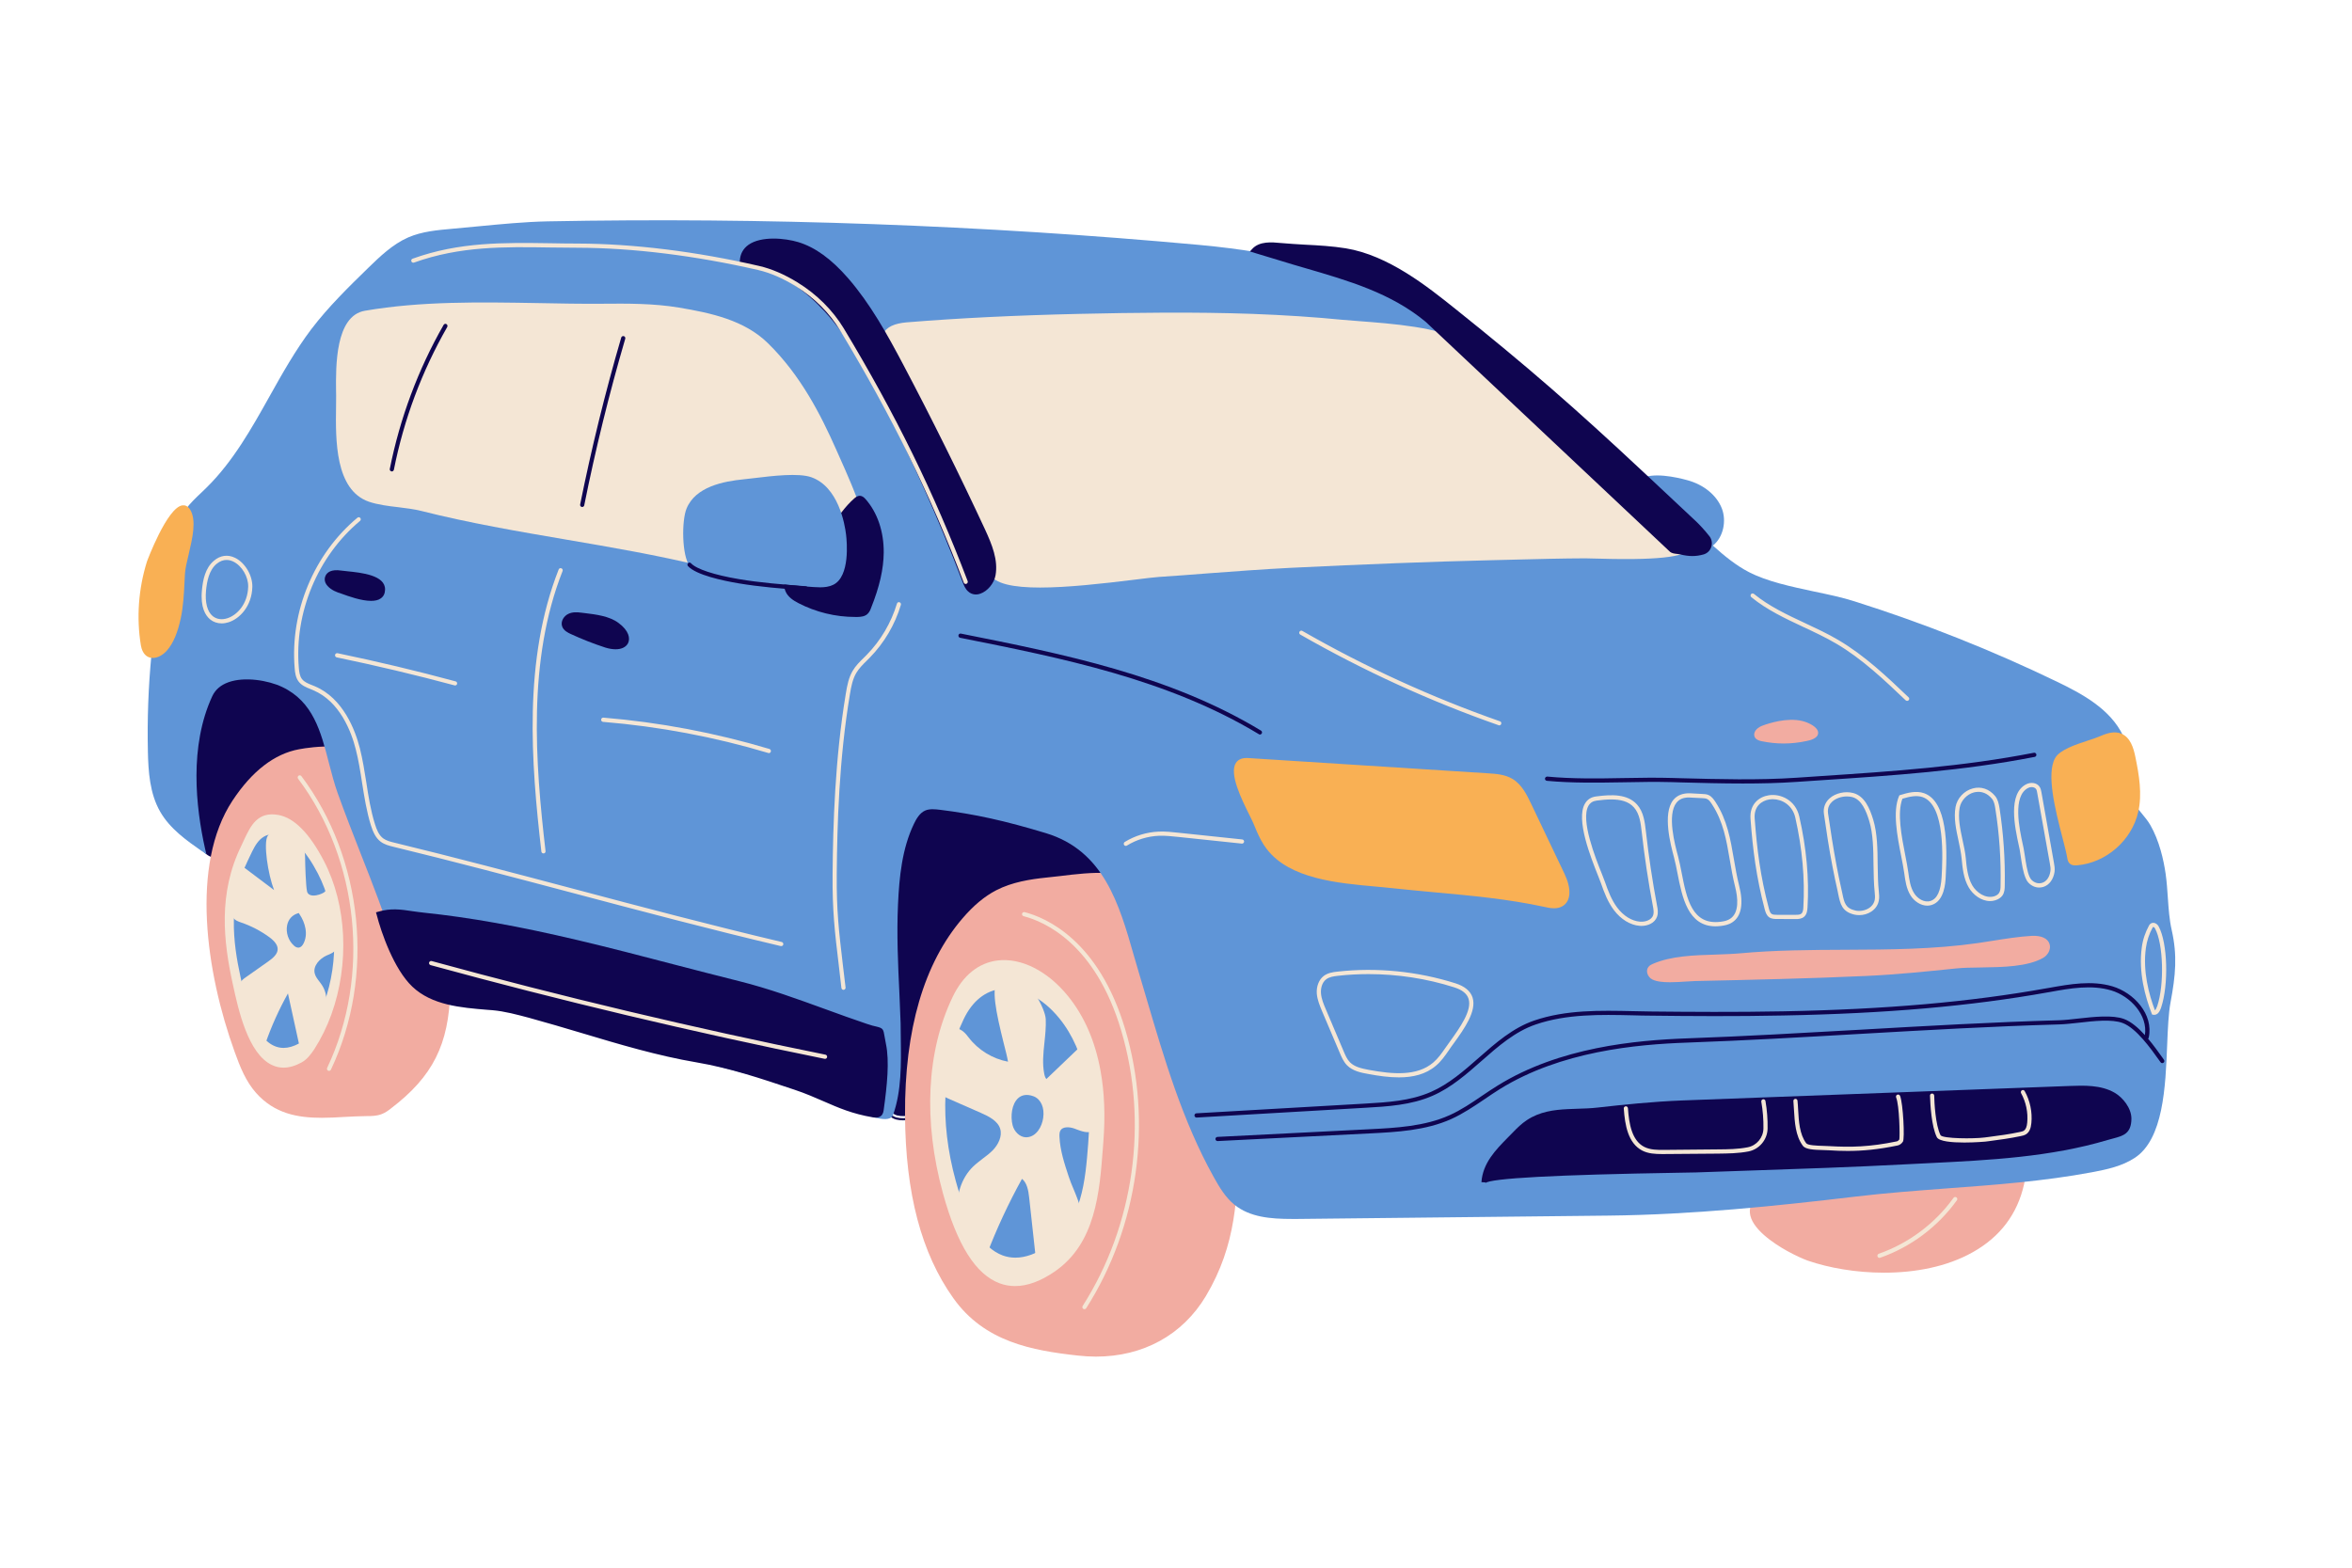
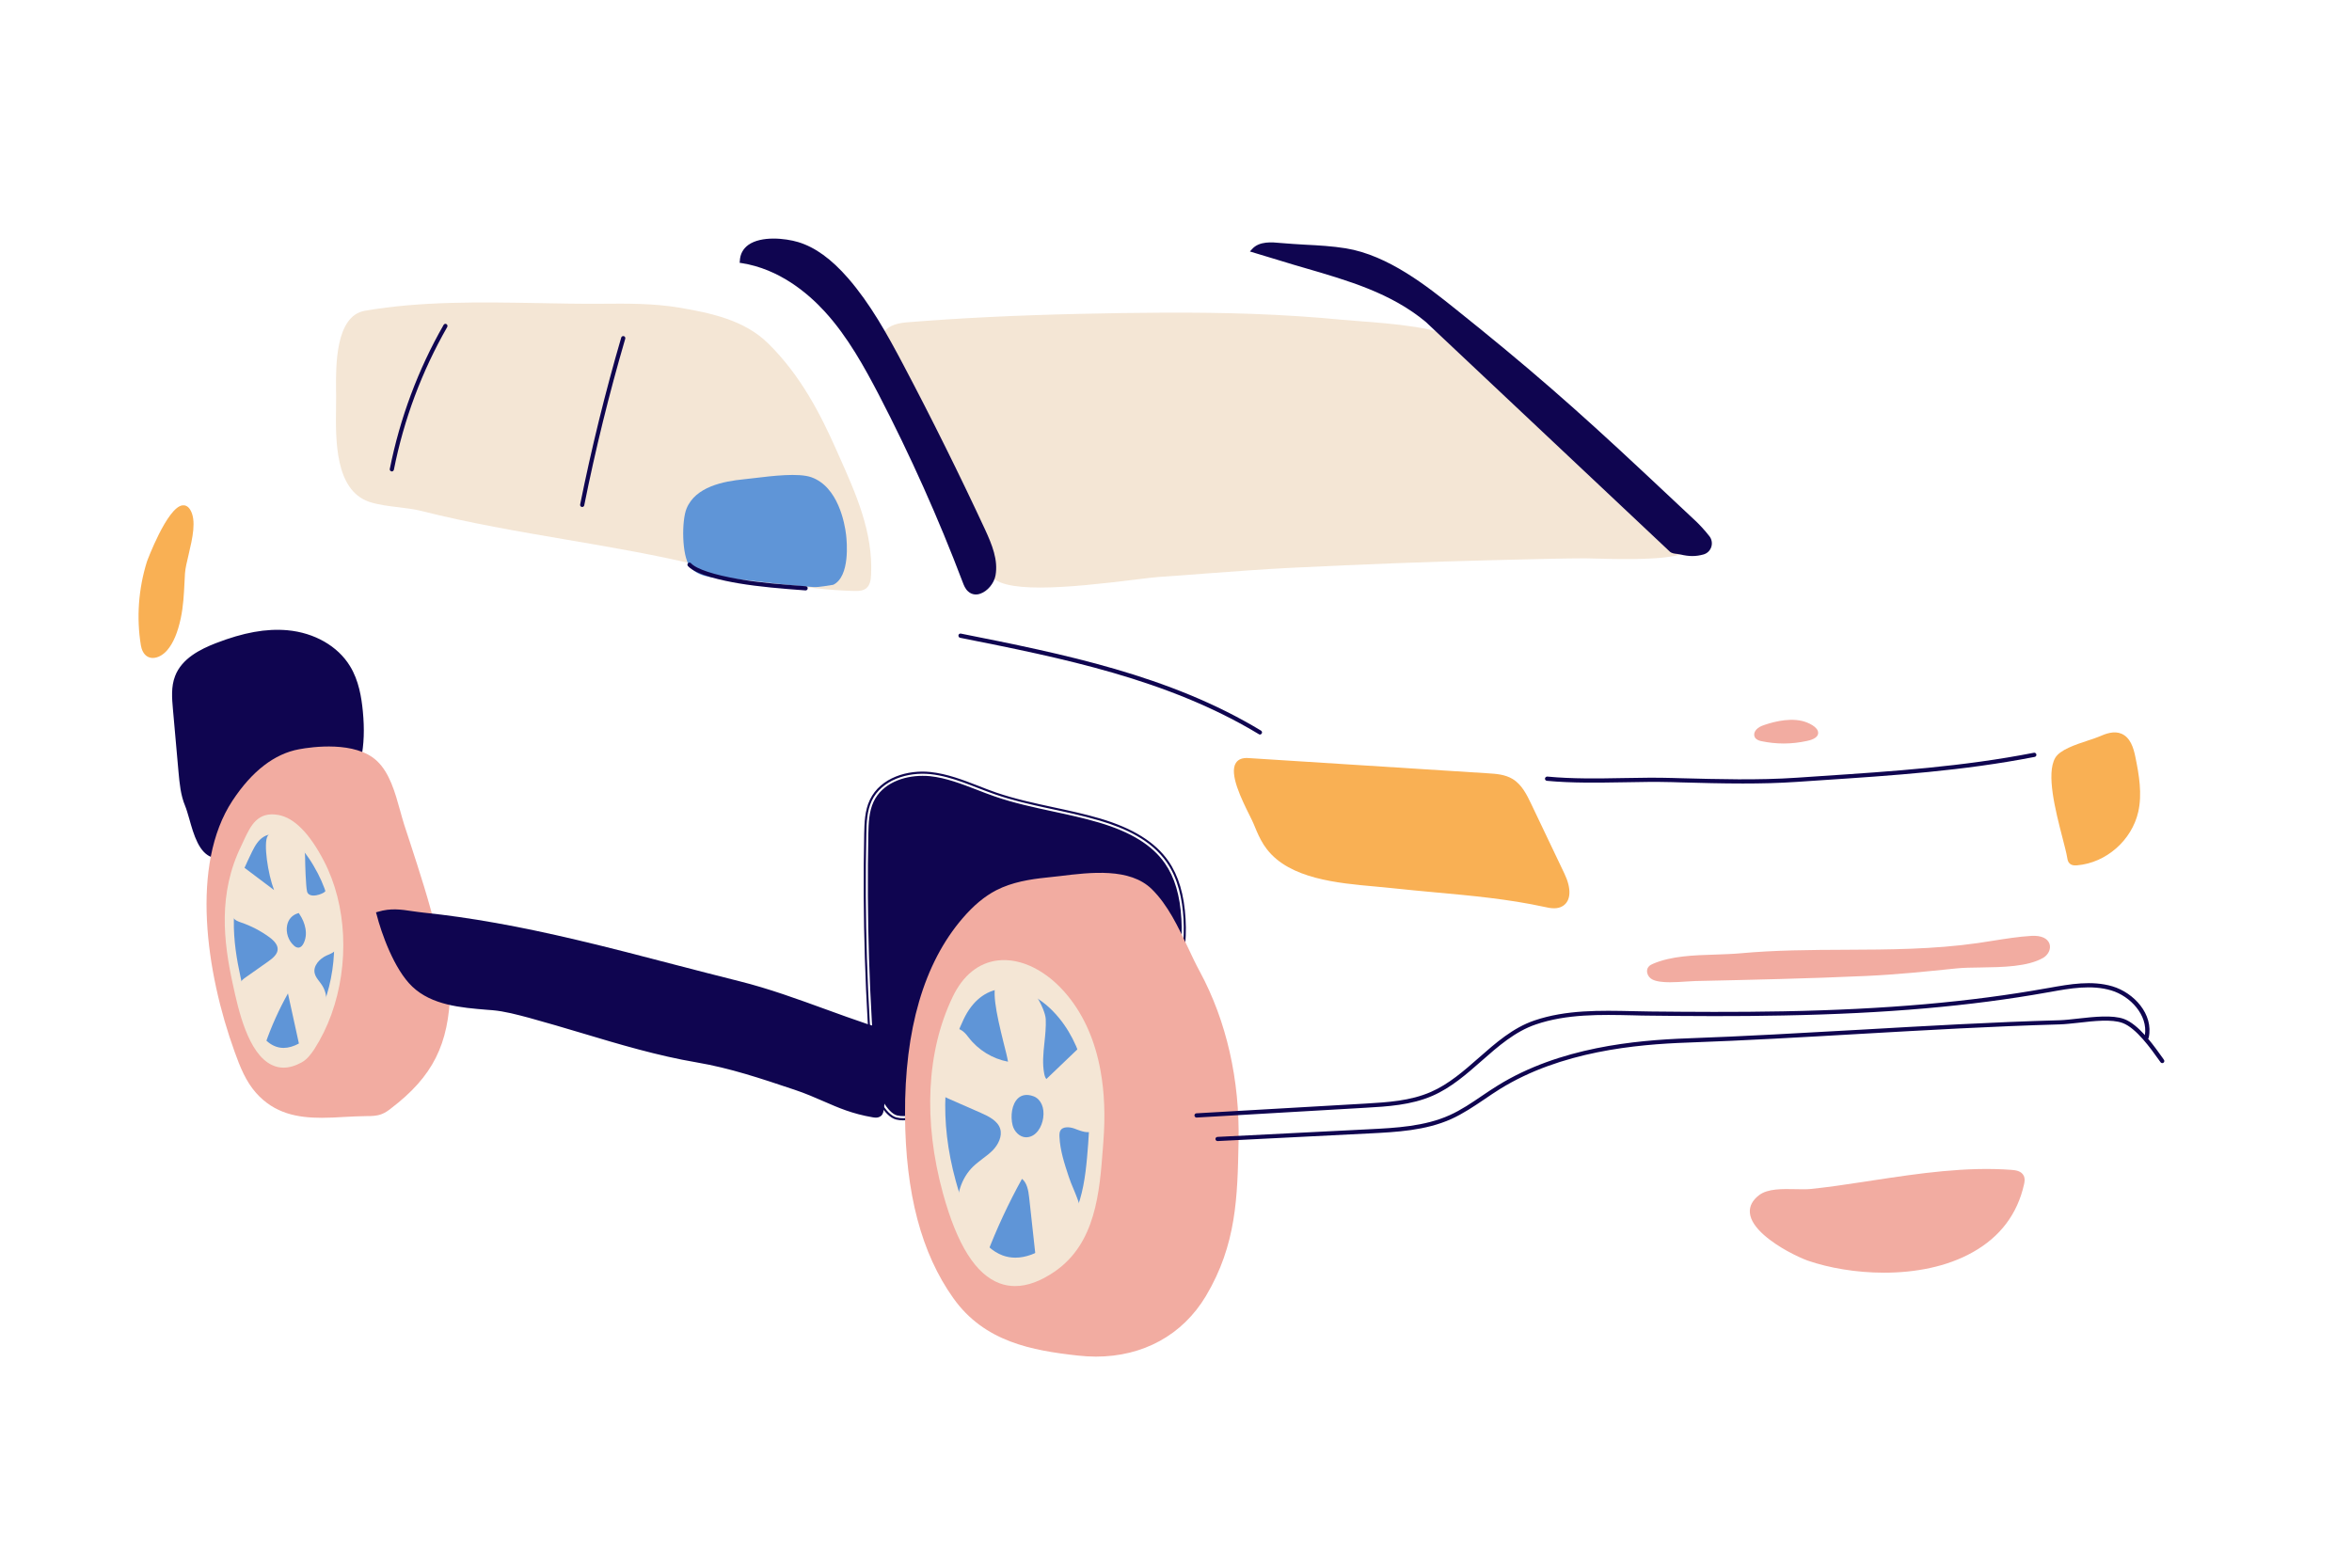
<svg xmlns="http://www.w3.org/2000/svg" width="150" zoomAndPan="magnify" viewBox="0 0 112.5 75" height="100" preserveAspectRatio="xMidYMid meet" version="1.0">
  <defs>
    <clipPath id="5c5efa082e">
      <path d="M 9 35 L 97 35 L 97 64.906 L 9 64.906 Z M 9 35 " clip-rule="nonzero" />
    </clipPath>
    <clipPath id="9ca6a93a99">
      <path d="M 7 10.398 L 104.246 10.398 L 104.246 59 L 7 59 Z M 7 10.398 " clip-rule="nonzero" />
    </clipPath>
    <clipPath id="c7760ff9ad">
      <path d="M 6.434 24 L 103 24 L 103 44 L 6.434 44 Z M 6.434 24 " clip-rule="nonzero" />
    </clipPath>
  </defs>
  <path fill="#0f0550" d="M 44.223 53.227 C 43.797 53.41 43.332 53.57 42.883 53.461 C 42.367 53.332 41.852 52.312 41.809 51.809 C 41.477 47.84 41.352 43.855 41.438 39.879 C 41.449 39.344 41.469 38.789 41.699 38.305 C 42.172 37.316 43.41 36.922 44.496 37.035 C 45.578 37.148 46.578 37.652 47.609 38.008 C 49.23 38.566 50.953 38.77 52.598 39.258 C 53.824 39.621 55.07 40.191 55.805 41.25 C 56.348 42.035 56.555 43.008 56.609 43.961 C 56.719 45.852 56.195 47.906 54.73 49.094 C 54.176 49.547 53.512 49.848 52.855 50.129 C 50.039 51.344 47.016 52.008 44.223 53.227 Z M 44.262 53.32 C 45.664 52.707 47.156 52.227 48.598 51.762 C 50.02 51.301 51.492 50.828 52.895 50.223 C 53.574 49.93 54.23 49.629 54.793 49.172 C 56.121 48.094 56.836 46.145 56.707 43.957 C 56.641 42.797 56.371 41.895 55.887 41.195 C 55.258 40.289 54.191 39.625 52.625 39.16 C 51.895 38.945 51.137 38.781 50.406 38.625 C 49.488 38.426 48.539 38.223 47.641 37.914 C 47.359 37.816 47.078 37.707 46.801 37.598 C 46.066 37.312 45.305 37.02 44.504 36.934 C 43.434 36.82 42.121 37.188 41.609 38.262 C 41.359 38.781 41.348 39.387 41.336 39.875 C 41.254 43.844 41.379 47.859 41.711 51.816 C 41.754 52.324 42.27 53.41 42.859 53.559 C 42.969 53.586 43.082 53.598 43.191 53.598 C 43.566 53.598 43.934 53.461 44.262 53.32 Z M 44.484 37.133 C 45.258 37.215 46.008 37.508 46.73 37.785 C 47.008 37.895 47.293 38.004 47.578 38.102 C 48.488 38.418 49.441 38.621 50.363 38.82 C 51.094 38.977 51.844 39.137 52.566 39.352 C 54.09 39.801 55.125 40.441 55.723 41.309 C 56.188 41.977 56.445 42.848 56.508 43.969 C 56.633 46.094 55.945 47.98 54.668 49.016 C 54.125 49.457 53.48 49.75 52.816 50.039 C 51.422 50.637 49.957 51.113 48.535 51.57 C 47.09 52.035 45.594 52.52 44.184 53.137 C 43.789 53.305 43.332 53.469 42.906 53.363 C 42.461 53.254 41.953 52.293 41.91 51.801 C 41.578 47.852 41.453 43.84 41.535 39.879 C 41.547 39.41 41.559 38.828 41.789 38.348 C 42.203 37.477 43.207 37.117 44.125 37.117 C 44.246 37.117 44.367 37.121 44.484 37.133 Z M 52.855 50.129 L 52.859 50.129 Z M 13.645 39.645 C 14.672 39.227 15.746 38.777 16.438 37.906 C 17.277 36.852 17.391 35.387 17.258 34.039 C 17.188 33.301 17.043 32.547 16.656 31.914 C 16.047 30.922 14.895 30.359 13.742 30.254 C 12.59 30.148 11.434 30.445 10.355 30.867 C 9.582 31.168 8.766 31.602 8.465 32.379 C 8.281 32.859 8.324 33.391 8.371 33.902 C 8.461 34.91 8.551 35.918 8.641 36.926 C 8.688 37.465 8.738 38.016 8.945 38.516 C 9.219 39.168 9.395 40.699 10.203 40.926 C 11 41.148 12.887 39.953 13.645 39.645 Z M 12.895 40.121 C 13.211 39.961 13.484 39.816 13.68 39.738 C 14.621 39.359 15.789 38.883 16.516 37.969 C 17.242 37.059 17.523 35.73 17.355 34.027 C 17.293 33.387 17.168 32.559 16.738 31.863 C 16.156 30.91 15.039 30.27 13.75 30.152 C 12.734 30.062 11.645 30.258 10.316 30.773 C 9.586 31.059 8.699 31.496 8.375 32.344 C 8.176 32.855 8.227 33.418 8.27 33.914 L 8.539 36.938 C 8.59 37.477 8.637 38.035 8.855 38.555 C 8.922 38.715 8.984 38.941 9.055 39.18 C 9.262 39.918 9.523 40.84 10.176 41.023 C 10.254 41.043 10.336 41.055 10.43 41.055 C 11.082 41.055 12.074 40.543 12.895 40.121 Z M 13.73 30.352 C 14.957 30.465 16.02 31.07 16.57 31.969 C 16.977 32.629 17.098 33.426 17.16 34.051 C 17.32 35.699 17.051 36.977 16.359 37.844 C 15.664 38.719 14.57 39.16 13.605 39.551 C 13.402 39.637 13.125 39.777 12.801 39.945 C 11.949 40.383 10.781 40.984 10.23 40.828 C 9.684 40.676 9.441 39.816 9.246 39.125 C 9.176 38.879 9.109 38.648 9.039 38.477 C 8.836 37.988 8.785 37.441 8.738 36.918 L 8.469 33.895 C 8.426 33.422 8.379 32.883 8.559 32.418 C 8.859 31.645 9.695 31.234 10.391 30.961 C 11.48 30.535 12.406 30.332 13.262 30.332 C 13.418 30.332 13.578 30.34 13.73 30.352 Z M 13.73 30.352 " fill-opacity="1" fill-rule="nonzero" />
  <g clip-path="url(#5c5efa082e)">
    <path fill="#f2aca1" d="M 96.812 56.664 C 96.496 58.078 95.672 59.172 94.363 59.906 C 93.121 60.609 91.594 60.887 90.117 60.887 C 88.781 60.887 87.484 60.66 86.465 60.309 C 86.258 60.234 85.891 60.074 85.469 59.84 C 84.832 59.484 83.754 58.77 83.699 58.012 C 83.676 57.703 83.824 57.422 84.137 57.18 C 84.551 56.859 85.262 56.879 85.891 56.891 C 86.152 56.898 86.402 56.902 86.602 56.883 C 87.434 56.797 88.277 56.672 89.094 56.547 L 89.656 56.461 C 91.801 56.137 94.02 55.805 96.227 55.969 C 96.438 55.984 96.691 56.031 96.797 56.246 C 96.863 56.379 96.844 56.523 96.812 56.664 Z M 56.832 45.352 C 56.355 44.344 55.867 43.301 55.094 42.539 C 54.043 41.508 52.18 41.73 50.684 41.914 C 50.461 41.941 50.246 41.965 50.047 41.984 C 49.293 42.062 48.418 42.195 47.645 42.594 C 47.09 42.883 46.566 43.32 46.043 43.93 C 44.191 46.082 43.266 49.254 43.289 53.348 C 43.312 57.094 44.07 59.961 45.602 62.109 C 47.09 64.199 49.359 64.609 51.559 64.852 C 51.848 64.883 52.137 64.902 52.418 64.902 C 54.676 64.902 56.562 63.871 57.68 62.004 C 59.145 59.543 59.191 57.266 59.242 54.629 C 59.305 51.66 58.664 48.848 57.395 46.492 C 57.199 46.133 57.02 45.754 56.832 45.352 Z M 21.164 45.516 C 21.062 45.215 20.953 44.902 20.871 44.555 C 20.531 43.121 20.066 41.703 19.621 40.332 C 19.523 40.031 19.426 39.734 19.328 39.438 C 19.262 39.23 19.203 39.008 19.137 38.773 C 18.902 37.93 18.641 36.973 18.023 36.398 C 16.996 35.441 14.922 35.73 14.312 35.844 C 13.129 36.059 12.051 36.891 11.117 38.309 C 9.102 41.367 9.848 46.52 11.223 50.32 C 11.48 51.039 11.758 51.734 12.25 52.289 C 13.133 53.281 14.242 53.477 15.391 53.477 C 15.762 53.477 16.133 53.457 16.504 53.434 C 16.844 53.418 17.195 53.398 17.543 53.395 C 17.777 53.395 18.016 53.391 18.242 53.305 C 18.422 53.242 18.574 53.129 18.703 53.027 C 20.703 51.5 21.473 49.969 21.535 47.391 C 21.555 46.715 21.395 46.191 21.203 45.625 Z M 21.164 45.516 " fill-opacity="1" fill-rule="nonzero" />
  </g>
  <g clip-path="url(#9ca6a93a99)">
-     <path fill="#5f95d7" d="M 103.82 47.957 C 103.723 48.473 103.691 49.199 103.66 49.969 C 103.582 51.988 103.48 54.504 102.102 55.398 C 101.496 55.793 100.789 55.945 100.062 56.082 C 97.762 56.512 95.398 56.688 93.113 56.855 C 91.672 56.965 90.184 57.074 88.723 57.25 C 84.977 57.695 80.953 58.113 76.938 58.156 L 62.066 58.316 C 61.977 58.316 61.891 58.316 61.801 58.316 C 60.766 58.316 59.789 58.234 59.047 57.637 C 58.613 57.285 58.32 56.789 58.055 56.312 C 56.562 53.633 55.688 50.652 54.84 47.773 C 54.719 47.367 54.602 46.961 54.48 46.555 C 54.398 46.281 54.316 46.004 54.238 45.727 C 53.531 43.254 52.801 40.699 50.027 39.859 C 48.086 39.27 46.621 38.945 44.965 38.742 C 44.734 38.715 44.473 38.684 44.254 38.777 C 43.992 38.891 43.828 39.176 43.715 39.414 C 43.145 40.598 43.012 41.965 42.953 43.27 C 42.887 44.695 42.953 46.137 43.02 47.527 C 43.039 48 43.062 48.477 43.078 48.953 C 43.078 49.191 43.082 49.43 43.086 49.672 C 43.105 50.91 43.121 52.188 42.723 53.324 C 42.695 53.406 42.637 53.465 42.555 53.5 C 42.121 53.684 40.98 53.18 39.746 52.602 C 39.41 52.441 39.121 52.305 39.008 52.273 C 37.273 51.785 35.438 51.293 33.234 50.727 C 31.852 50.371 30.465 49.984 29.125 49.609 C 26.734 48.945 24.262 48.254 21.758 47.738 C 20.895 47.559 20.141 47.363 19.613 46.797 C 19.211 46.359 19.027 45.773 18.863 45.258 C 18.383 43.715 17.832 42.312 17.25 40.832 C 16.887 39.902 16.508 38.938 16.152 37.945 C 15.988 37.484 15.859 36.988 15.734 36.508 C 15.348 34.996 14.977 33.57 13.5 32.867 C 12.828 32.547 11.695 32.359 10.922 32.641 C 10.555 32.773 10.301 32.996 10.156 33.301 C 9.047 35.691 9.359 38.598 9.812 40.617 L 9.871 40.867 L 9.66 40.723 C 8.945 40.223 8.137 39.66 7.664 38.836 C 7.16 37.965 7.094 36.895 7.074 35.965 C 7.004 32.871 7.301 29.773 7.957 26.754 C 8.137 25.93 8.355 25.066 8.879 24.367 C 9.102 24.07 9.371 23.812 9.633 23.566 C 9.719 23.48 9.809 23.398 9.895 23.312 C 11.148 22.074 12.035 20.496 12.891 18.965 C 13.5 17.875 14.133 16.75 14.895 15.742 C 15.707 14.676 16.676 13.73 17.613 12.816 C 18.156 12.289 18.773 11.688 19.523 11.359 C 20.191 11.07 20.922 11.008 21.625 10.945 C 22.035 10.91 22.453 10.871 22.871 10.828 C 23.969 10.723 25.102 10.613 26.195 10.59 C 36.547 10.391 47.027 10.77 57.34 11.715 C 61.363 12.082 64.672 12.941 68.07 14.504 C 71.398 16.031 74.43 19.016 76.645 21.195 C 77.242 21.785 77.859 22.363 78.461 22.918 C 79.035 22.574 80.18 22.828 80.695 22.969 C 81.496 23.184 82.117 23.695 82.363 24.336 C 82.582 24.914 82.441 25.695 81.93 26.102 C 82.484 26.602 83.055 27.062 83.648 27.367 C 84.531 27.824 85.668 28.062 86.762 28.297 C 87.453 28.441 88.109 28.578 88.707 28.77 C 92.02 29.816 95.285 31.113 98.414 32.625 C 99.613 33.203 100.945 33.93 101.547 35.191 C 101.828 35.785 101.832 36.359 101.832 36.91 C 101.832 37.25 101.832 37.602 101.898 37.957 C 101.969 38.344 102.199 38.625 102.445 38.918 C 102.586 39.09 102.734 39.266 102.852 39.469 C 103.285 40.219 103.492 41.152 103.586 41.805 C 103.641 42.188 103.664 42.57 103.691 42.941 C 103.727 43.461 103.762 44 103.879 44.508 C 104.148 45.707 104.066 46.645 103.82 47.957 Z M 103.82 47.957 " fill-opacity="1" fill-rule="nonzero" />
-   </g>
+     </g>
  <g clip-path="url(#c7760ff9ad)">
    <path fill="#f9b054" d="M 74.828 41.793 C 75.176 42.52 75.145 43.102 74.746 43.348 C 74.617 43.426 74.477 43.453 74.336 43.453 C 74.168 43.453 74.008 43.418 73.871 43.387 C 72.148 43.012 70.367 42.848 68.641 42.691 C 67.973 42.629 67.285 42.566 66.605 42.492 C 66.355 42.465 66.086 42.438 65.801 42.414 C 63.973 42.25 61.695 42.047 60.598 40.629 C 60.375 40.344 60.223 40.023 60.113 39.773 C 60.062 39.652 60.012 39.531 59.961 39.41 C 59.926 39.32 59.852 39.176 59.77 39.008 C 59.398 38.262 58.777 37.012 59.117 36.496 C 59.23 36.324 59.426 36.25 59.703 36.266 L 71.172 36.996 C 71.555 37.02 71.984 37.047 72.348 37.266 C 72.797 37.535 73.039 38.043 73.234 38.449 Z M 102.141 36.227 C 102.051 35.77 101.895 35.281 101.473 35.102 C 101.121 34.953 100.742 35.09 100.387 35.246 C 100.258 35.301 100.082 35.359 99.875 35.426 C 99.273 35.625 98.527 35.871 98.305 36.258 C 97.863 37.016 98.316 38.777 98.648 40.066 C 98.75 40.461 98.84 40.805 98.879 41.039 C 98.891 41.117 98.91 41.234 98.996 41.312 C 99.074 41.387 99.176 41.402 99.27 41.402 C 99.297 41.402 99.328 41.402 99.352 41.398 C 100.738 41.281 101.969 40.203 102.277 38.836 C 102.469 37.98 102.316 37.078 102.141 36.227 Z M 8.727 24.176 C 7.992 24.273 7.035 26.844 7.027 26.871 C 6.621 28.172 6.523 29.555 6.738 30.871 C 6.809 31.297 7.035 31.422 7.164 31.457 C 7.211 31.473 7.262 31.477 7.312 31.477 C 7.539 31.477 7.793 31.344 7.996 31.109 C 8.289 30.77 8.5 30.266 8.648 29.57 C 8.766 29.012 8.797 28.438 8.824 27.883 C 8.832 27.734 8.84 27.582 8.848 27.434 C 8.863 27.195 8.941 26.871 9.023 26.527 C 9.203 25.758 9.41 24.891 9.094 24.379 C 8.973 24.188 8.828 24.164 8.727 24.176 Z M 8.727 24.176 " fill-opacity="1" fill-rule="nonzero" />
  </g>
  <path fill="#f2aca1" d="M 97.73 45.824 C 96.988 46.25 95.797 46.27 94.742 46.285 C 94.309 46.289 93.895 46.297 93.555 46.332 C 92.16 46.477 90.719 46.625 89.262 46.691 C 86.527 46.816 83.758 46.875 81.082 46.934 C 80.969 46.938 80.828 46.945 80.668 46.957 C 80.418 46.973 80.141 46.992 79.879 46.992 C 79.547 46.992 79.234 46.961 79.035 46.859 C 78.914 46.801 78.82 46.68 78.789 46.547 C 78.766 46.438 78.785 46.336 78.848 46.258 C 78.906 46.18 78.992 46.141 79.066 46.109 C 79.938 45.734 81.016 45.699 82.059 45.668 C 82.469 45.652 82.859 45.641 83.223 45.609 C 84.898 45.453 86.609 45.445 88.266 45.438 C 90.348 45.43 92.504 45.418 94.605 45.117 C 94.848 45.082 95.09 45.043 95.336 45.004 C 95.934 44.91 96.555 44.809 97.176 44.773 C 97.633 44.75 97.938 44.887 98.031 45.152 C 98.121 45.422 97.945 45.699 97.73 45.824 Z M 84.246 35.457 C 84.598 35.531 84.957 35.57 85.32 35.57 C 85.691 35.57 86.062 35.527 86.422 35.449 C 86.555 35.422 86.965 35.332 86.965 35.062 C 86.969 34.781 86.496 34.562 86.199 34.492 C 85.469 34.32 84.617 34.598 84.281 34.723 C 84.148 34.773 83.977 34.887 83.922 35.047 C 83.895 35.125 83.902 35.207 83.941 35.281 C 84.02 35.406 84.172 35.441 84.246 35.457 Z M 84.246 35.457 " fill-opacity="1" fill-rule="nonzero" />
  <path fill="#f4e6d5" d="M 80.852 26.227 C 80.645 26.664 79.195 26.816 76.156 26.719 C 75.996 26.715 75.883 26.711 75.828 26.711 C 74.703 26.715 73.566 26.746 72.461 26.773 C 72.086 26.785 71.711 26.793 71.336 26.801 C 68.43 26.871 65.27 26.992 61.68 27.168 C 60.379 27.234 59.055 27.336 57.773 27.43 C 56.992 27.492 56.207 27.551 55.426 27.602 C 55.199 27.617 54.801 27.668 54.293 27.73 C 52.703 27.926 51.051 28.109 49.75 28.109 C 48.48 28.109 47.543 27.934 47.336 27.43 C 46.457 25.277 45.508 23.242 44.438 21.215 C 44.238 20.84 44.043 20.465 43.844 20.09 C 43.449 19.34 43.055 18.59 42.656 17.844 C 42.305 17.188 41.98 16.453 42.246 15.957 C 42.41 15.645 42.777 15.473 43.359 15.422 C 45.852 15.219 48.555 15.086 51.629 15.016 C 54.281 14.957 57.121 14.918 59.895 15.016 C 61.453 15.074 62.871 15.168 64.23 15.301 C 64.43 15.32 64.695 15.34 65 15.363 C 66.5 15.477 69.012 15.664 69.84 16.328 C 71.938 18.016 74 19.805 75.969 21.645 C 76.203 21.863 76.434 22.094 76.668 22.32 C 77.297 22.938 77.949 23.574 78.672 24.07 L 78.852 24.191 C 79.66 24.742 80.027 24.992 80.754 25.828 C 80.906 26.004 80.891 26.141 80.852 26.227 Z M 51.074 47.641 C 50.102 46.449 48.848 45.816 47.723 45.949 C 46.809 46.059 46.062 46.66 45.57 47.688 C 44.316 50.289 44.152 53.625 45.102 57.086 C 45.781 59.562 46.672 60.973 47.82 61.398 C 48.055 61.484 48.301 61.527 48.551 61.527 C 49.141 61.527 49.773 61.297 50.449 60.832 C 52.41 59.48 52.594 57.051 52.754 54.906 L 52.777 54.602 C 52.871 53.391 52.828 52.254 52.641 51.234 C 52.387 49.812 51.859 48.605 51.074 47.641 Z M 13.312 38.988 C 12.316 38.809 11.988 39.512 11.668 40.191 C 11.629 40.277 11.586 40.367 11.547 40.453 C 10.414 42.75 10.699 45.066 11.125 47.035 L 11.145 47.125 C 11.395 48.277 11.859 50.418 13.012 50.953 C 13.184 51.035 13.367 51.078 13.559 51.078 C 13.832 51.078 14.117 50.996 14.418 50.832 C 14.691 50.684 14.879 50.43 15.043 50.18 C 15.359 49.684 15.633 49.133 15.848 48.539 C 16.723 46.113 16.59 43.301 15.496 41.195 C 14.805 39.867 14.07 39.121 13.312 38.988 Z M 13.312 38.988 " fill-opacity="1" fill-rule="nonzero" />
  <path fill="#5f95d7" d="M 52.066 54.449 L 52.051 54.699 C 51.914 56.469 51.766 58.477 50.141 59.59 C 49.582 59.977 49.059 60.168 48.57 60.168 C 48.359 60.168 48.156 60.133 47.961 60.062 C 47.012 59.711 46.273 58.543 45.715 56.496 C 44.93 53.645 45.066 50.895 46.098 48.75 C 46.508 47.898 47.125 47.398 47.887 47.309 C 48.816 47.195 49.855 47.719 50.66 48.707 C 51.309 49.5 51.742 50.5 51.957 51.672 C 52.109 52.516 52.145 53.449 52.066 54.449 Z M 13.359 39.93 C 12.508 39.773 12.23 40.375 11.957 40.953 C 11.926 41.023 11.891 41.098 11.855 41.168 C 10.902 43.105 11.141 45.062 11.5 46.719 L 11.516 46.793 C 11.727 47.766 12.117 49.574 13.094 50.027 C 13.242 50.098 13.402 50.133 13.562 50.133 C 13.793 50.133 14.039 50.062 14.293 49.926 C 14.527 49.801 14.688 49.582 14.824 49.367 C 15.094 48.953 15.32 48.488 15.5 47.988 C 16.242 45.941 16.129 43.57 15.207 41.793 C 14.625 40.672 14 40.043 13.359 39.93 Z M 13.359 39.93 " fill-opacity="1" fill-rule="nonzero" />
  <path fill="#f4e6d5" d="M 52.336 54.047 L 52.324 54.102 L 52.273 54.121 C 52.012 54.227 51.734 54.121 51.492 54.031 C 51.453 54.016 51.414 54.004 51.379 53.988 C 51.129 53.902 50.828 53.898 50.723 54.082 C 50.672 54.168 50.672 54.281 50.676 54.391 C 50.707 55.039 50.914 55.672 51.117 56.285 C 51.18 56.48 51.262 56.68 51.352 56.891 C 51.621 57.539 51.898 58.215 51.633 58.859 C 51.363 59.516 50.59 60.043 49.973 60.465 C 49.891 60.52 49.812 60.574 49.738 60.625 L 49.602 60.723 L 49.227 57.297 C 49.191 56.949 49.117 56.574 48.883 56.398 C 48.238 57.566 47.668 58.789 47.191 60.039 L 47.148 60.148 L 47.051 60.09 C 46.375 59.695 45.914 58.938 45.812 58.062 C 45.711 57.188 45.988 56.344 46.555 55.801 C 46.695 55.668 46.852 55.551 47 55.434 C 47.18 55.301 47.348 55.172 47.496 55.02 C 47.738 54.766 47.953 54.367 47.84 54 C 47.723 53.625 47.301 53.41 46.918 53.242 L 45.387 52.57 C 45.223 52.496 44.977 52.391 44.871 52.164 C 44.789 51.984 44.812 51.789 44.844 51.605 C 44.957 50.953 45.113 50.301 45.305 49.668 C 45.344 49.551 45.41 49.332 45.594 49.246 C 45.922 49.098 46.207 49.469 46.328 49.629 C 46.789 50.234 47.473 50.652 48.215 50.793 C 48.18 50.582 48.102 50.27 48.012 49.922 C 47.648 48.457 47.375 47.215 47.762 46.836 C 47.992 46.613 48.273 46.559 48.57 46.676 C 49.309 46.973 49.992 48.25 50.02 48.758 C 50.035 49.133 49.996 49.512 49.957 49.879 C 49.902 50.398 49.852 50.891 49.949 51.379 C 49.973 51.492 50.004 51.574 50.051 51.621 L 51.742 50.004 L 51.879 50.148 C 51.895 50.137 51.898 50.125 51.898 50.125 C 51.863 50.25 52.09 51.023 52.176 51.316 C 52.211 51.438 52.238 51.531 52.246 51.566 C 52.453 52.496 52.527 53.168 52.336 54.047 Z M 16.137 44.809 C 16.176 45.016 16.203 45.234 16.082 45.418 C 15.988 45.559 15.836 45.621 15.699 45.68 L 15.633 45.707 C 15.281 45.863 14.961 46.219 15.055 46.574 C 15.09 46.711 15.176 46.828 15.273 46.953 C 15.324 47.023 15.379 47.09 15.422 47.164 C 15.684 47.59 15.688 48.199 15.43 48.75 C 15.203 49.238 14.832 49.629 14.473 50.004 L 14.344 50.137 L 13.773 47.527 C 13.34 48.301 12.973 49.117 12.684 49.953 L 12.625 50.125 L 12.512 49.984 C 11.918 49.25 11.539 48.328 11.445 47.383 C 11.438 47.281 11.43 47.176 11.469 47.07 C 11.523 46.918 11.66 46.82 11.762 46.75 L 12.82 46.004 C 13.059 45.836 13.277 45.648 13.281 45.414 C 13.285 45.227 13.156 45.039 12.883 44.836 C 12.469 44.535 12.016 44.297 11.531 44.133 C 11.395 44.086 11.23 44.031 11.145 43.883 C 11.082 43.773 11.082 43.652 11.086 43.539 C 11.117 42.844 11.234 42.156 11.441 41.492 L 11.48 41.355 L 13.109 42.582 C 12.812 41.809 12.594 40.336 12.801 39.996 C 13.156 39.406 13.508 39.363 13.738 39.43 C 14.25 39.574 14.594 40.387 14.594 41.055 C 14.594 41.312 14.629 42.434 14.688 42.652 C 14.746 42.883 15.039 42.848 15.129 42.832 C 15.312 42.801 15.508 42.707 15.543 42.656 C 15.598 42.566 15.695 42.508 15.793 42.496 C 15.863 42.492 15.926 42.516 15.973 42.566 C 16.023 42.621 16.035 42.688 16.043 42.734 C 16.113 43.102 16.102 43.453 16.09 43.793 C 16.082 44.137 16.07 44.461 16.137 44.809 Z M 13.43 42.949 Z M 39.988 21.488 C 39.258 19.844 38.301 17.957 36.734 16.422 C 35.609 15.316 34.012 14.973 32.473 14.715 C 31.254 14.512 30.004 14.52 28.793 14.531 C 27.785 14.539 26.75 14.52 25.742 14.5 C 22.988 14.453 20.145 14.402 17.453 14.867 C 16.035 15.109 16.062 17.531 16.074 18.695 L 16.078 18.914 C 16.078 19.082 16.074 19.262 16.074 19.457 C 16.051 21.043 16.02 23.438 17.648 24.004 C 18.078 24.148 18.574 24.211 19.059 24.266 C 19.43 24.312 19.816 24.359 20.156 24.445 C 22.441 25.023 24.801 25.426 27.086 25.816 C 29.223 26.18 31.434 26.559 33.566 27.078 C 36.016 27.672 38.418 28.215 40.871 28.273 C 40.895 28.273 40.922 28.273 40.945 28.273 C 41.117 28.273 41.297 28.254 41.438 28.141 C 41.617 27.988 41.652 27.75 41.664 27.512 C 41.77 25.473 40.938 23.617 40.137 21.824 Z M 39.988 21.488 " fill-opacity="1" fill-rule="nonzero" />
  <path fill="#5f95d7" d="M 49.898 53.48 C 49.84 53.902 49.574 54.371 49.133 54.406 C 49.117 54.41 49.102 54.41 49.09 54.41 C 48.766 54.41 48.508 54.125 48.434 53.832 C 48.328 53.414 48.387 52.816 48.703 52.535 C 48.832 52.418 49.07 52.309 49.441 52.449 C 49.789 52.586 49.969 52.992 49.898 53.48 Z M 14.289 43.68 L 14.219 43.703 C 13.965 43.789 13.789 43.992 13.734 44.266 C 13.664 44.613 13.793 45.004 14.059 45.238 C 14.086 45.266 14.168 45.336 14.266 45.336 C 14.281 45.336 14.297 45.332 14.312 45.332 C 14.406 45.309 14.461 45.23 14.496 45.176 C 14.766 44.707 14.59 44.129 14.332 43.746 Z M 14.289 43.68 " fill-opacity="1" fill-rule="nonzero" />
-   <path fill="#0f0550" d="M 101.949 53.523 C 101.941 54.234 101.562 54.336 101.082 54.465 C 101.004 54.484 100.918 54.508 100.824 54.535 C 98.074 55.359 95.137 55.504 92.293 55.645 C 91.906 55.664 91.52 55.684 91.137 55.703 C 88.629 55.836 86.078 55.922 83.609 56.004 C 82.781 56.031 81.949 56.059 81.117 56.09 C 81.008 56.094 80.715 56.098 80.289 56.105 C 74.395 56.203 71.285 56.371 71.043 56.602 C 71.047 56.598 71.055 56.59 71.055 56.57 L 70.859 56.555 C 70.926 55.637 71.539 55.016 72.129 54.414 C 72.211 54.332 72.289 54.25 72.371 54.168 C 72.566 53.965 72.781 53.754 73.035 53.586 C 73.648 53.18 74.332 53.094 74.984 53.062 C 75.148 53.055 75.312 53.047 75.473 53.043 C 75.785 53.035 76.105 53.023 76.41 52.988 C 77.684 52.844 79.051 52.703 80.441 52.648 L 99.02 51.953 C 99.672 51.93 100.488 51.898 101.145 52.277 C 101.539 52.504 101.953 53.016 101.949 53.523 Z M 41.137 23.719 C 41.012 23.715 40.914 23.801 40.867 23.84 C 40.398 24.25 40.059 24.766 39.727 25.262 C 39.305 25.902 38.902 26.504 38.258 26.914 C 37.762 27.227 37.355 27.773 37.57 28.285 C 37.684 28.562 37.949 28.73 38.191 28.855 C 39.031 29.289 39.965 29.516 40.906 29.516 C 40.945 29.516 40.98 29.516 41.02 29.516 C 41.188 29.512 41.359 29.492 41.488 29.379 C 41.582 29.293 41.633 29.176 41.664 29.086 C 42.07 28.07 42.262 27.227 42.27 26.438 C 42.277 25.43 41.969 24.52 41.398 23.875 C 41.332 23.801 41.25 23.727 41.137 23.719 Z M 41.137 23.719 " fill-opacity="1" fill-rule="nonzero" />
-   <path fill="#5f95d7" d="M 39.855 27.977 C 39.656 28.074 39.438 28.098 39.23 28.098 C 39.125 28.098 39.023 28.09 38.926 28.086 C 38.074 28.035 37.223 27.934 36.398 27.836 C 35.938 27.781 35.48 27.727 35.02 27.684 C 34.895 27.668 34.758 27.664 34.617 27.656 C 34.035 27.633 33.375 27.602 32.996 27.098 C 32.605 26.574 32.602 24.902 32.84 24.328 C 33.27 23.281 34.605 23.027 35.574 22.93 C 35.715 22.914 35.879 22.895 36.059 22.875 C 36.961 22.766 38.199 22.617 38.809 22.832 C 40.094 23.289 40.406 25.047 40.469 25.578 C 40.508 25.91 40.668 27.582 39.855 27.977 Z M 39.855 27.977 " fill-opacity="1" fill-rule="nonzero" />
+   <path fill="#5f95d7" d="M 39.855 27.977 C 39.125 28.098 39.023 28.09 38.926 28.086 C 38.074 28.035 37.223 27.934 36.398 27.836 C 35.938 27.781 35.48 27.727 35.02 27.684 C 34.895 27.668 34.758 27.664 34.617 27.656 C 34.035 27.633 33.375 27.602 32.996 27.098 C 32.605 26.574 32.602 24.902 32.84 24.328 C 33.27 23.281 34.605 23.027 35.574 22.93 C 35.715 22.914 35.879 22.895 36.059 22.875 C 36.961 22.766 38.199 22.617 38.809 22.832 C 40.094 23.289 40.406 25.047 40.469 25.578 C 40.508 25.91 40.668 27.582 39.855 27.977 Z M 39.855 27.977 " fill-opacity="1" fill-rule="nonzero" />
  <path fill="#0f0550" d="M 80.371 37.23 C 82.195 37.277 84.086 37.332 85.938 37.207 L 87.09 37.129 C 90.57 36.898 93.859 36.68 97.289 36.012 C 97.34 36.004 97.395 36.039 97.402 36.094 C 97.414 36.148 97.379 36.199 97.324 36.211 C 93.887 36.879 90.594 37.098 87.105 37.328 L 85.949 37.406 C 85.094 37.465 84.23 37.484 83.367 37.484 C 82.359 37.484 81.352 37.457 80.363 37.43 L 79.984 37.418 C 79.215 37.398 78.422 37.41 77.656 37.426 C 76.445 37.445 75.195 37.469 73.988 37.355 C 73.934 37.348 73.895 37.301 73.898 37.246 C 73.906 37.191 73.957 37.152 74.008 37.152 C 75.203 37.266 76.449 37.246 77.652 37.223 C 78.422 37.211 79.215 37.195 79.988 37.219 Z M 103.504 50.703 L 103.449 50.621 C 103.25 50.344 103.012 50.008 102.746 49.691 C 102.758 49.68 102.773 49.66 102.777 49.641 C 103.02 48.52 102.062 47.492 101.043 47.188 C 100.051 46.895 99.012 47.082 98.004 47.262 L 97.891 47.281 C 94.223 47.938 90.219 48.289 85.293 48.383 C 83.023 48.426 80.812 48.41 78.945 48.391 C 78.672 48.387 78.391 48.383 78.113 48.375 C 76.539 48.34 74.906 48.305 73.395 48.82 C 72.367 49.168 71.539 49.898 70.734 50.605 C 70.027 51.227 69.297 51.867 68.445 52.238 C 67.457 52.672 66.363 52.734 65.309 52.797 L 57.227 53.262 C 57.172 53.266 57.129 53.312 57.133 53.367 C 57.137 53.422 57.18 53.465 57.23 53.465 C 57.234 53.465 57.234 53.465 57.238 53.465 L 65.32 52.996 C 66.344 52.938 67.504 52.871 68.523 52.422 C 69.406 52.039 70.148 51.387 70.863 50.758 C 71.652 50.062 72.469 49.348 73.457 49.012 C 74.938 48.504 76.551 48.539 78.105 48.574 C 78.387 48.582 78.668 48.59 78.945 48.59 C 80.812 48.613 83.023 48.629 85.297 48.582 C 90.234 48.488 94.246 48.137 97.926 47.48 L 98.039 47.461 C 99.023 47.281 100.043 47.102 100.984 47.383 C 101.902 47.656 102.742 48.57 102.594 49.52 C 102.281 49.176 101.941 48.879 101.598 48.75 C 101.039 48.547 100.164 48.645 99.395 48.73 C 99.074 48.766 98.77 48.801 98.523 48.809 C 95.32 48.898 92.066 49.086 88.922 49.266 C 86.23 49.418 83.445 49.578 80.707 49.676 C 78.23 49.766 74.598 50.098 71.637 51.934 C 71.383 52.09 71.133 52.258 70.891 52.422 C 70.398 52.758 69.887 53.105 69.336 53.352 C 68.141 53.891 66.746 53.961 65.52 54.023 L 58.23 54.391 C 58.176 54.395 58.133 54.441 58.137 54.496 C 58.141 54.547 58.184 54.59 58.234 54.59 C 58.238 54.59 58.238 54.59 58.242 54.59 L 65.531 54.223 C 66.773 54.16 68.188 54.09 69.418 53.535 C 69.98 53.281 70.5 52.93 71.004 52.59 C 71.242 52.426 71.492 52.258 71.742 52.102 C 74.66 50.293 78.258 49.965 80.711 49.879 C 83.457 49.781 86.242 49.621 88.934 49.465 C 92.078 49.285 95.328 49.098 98.527 49.008 C 98.781 49 99.09 48.965 99.418 48.93 C 100.164 48.844 101.012 48.75 101.527 48.941 C 102.176 49.18 102.871 50.156 103.285 50.738 L 103.344 50.82 C 103.375 50.863 103.438 50.875 103.48 50.844 C 103.527 50.812 103.539 50.746 103.504 50.703 Z M 60.266 35.141 C 60.301 35.141 60.332 35.121 60.352 35.09 C 60.379 35.043 60.363 34.98 60.316 34.953 C 55.93 32.301 50.863 31.289 45.961 30.312 C 45.906 30.301 45.855 30.336 45.844 30.391 C 45.836 30.445 45.867 30.5 45.922 30.512 C 50.805 31.484 55.855 32.492 60.215 35.125 C 60.23 35.137 60.25 35.141 60.266 35.141 Z M 27.828 24.254 C 27.832 24.254 27.84 24.254 27.848 24.254 C 27.895 24.254 27.934 24.223 27.945 24.176 C 28.48 21.504 29.141 18.824 29.906 16.207 C 29.922 16.152 29.891 16.098 29.84 16.082 C 29.785 16.066 29.73 16.098 29.715 16.148 C 28.949 18.77 28.289 21.457 27.75 24.133 C 27.738 24.188 27.773 24.242 27.828 24.254 Z M 18.723 22.551 C 18.727 22.555 18.734 22.555 18.742 22.555 C 18.785 22.555 18.828 22.52 18.84 22.473 C 19.316 20.066 20.176 17.77 21.391 15.645 C 21.418 15.594 21.402 15.535 21.352 15.504 C 21.305 15.477 21.246 15.496 21.219 15.543 C 19.992 17.688 19.129 20.008 18.645 22.434 C 18.633 22.488 18.668 22.539 18.723 22.551 Z M 39.453 14.91 C 40.555 16.113 41.363 17.598 42.039 18.891 C 43.539 21.785 44.891 24.801 46.047 27.852 C 46.102 28 46.168 28.168 46.301 28.289 C 46.406 28.391 46.539 28.441 46.68 28.441 C 46.746 28.441 46.82 28.43 46.891 28.402 C 47.234 28.285 47.547 27.91 47.617 27.531 C 47.75 26.789 47.453 26.062 47.113 25.324 C 45.887 22.688 44.578 20.047 43.219 17.473 C 42.43 15.98 41.633 14.539 40.566 13.309 C 39.77 12.395 38.992 11.828 38.18 11.582 C 37.559 11.395 36.414 11.277 35.797 11.715 C 35.543 11.898 35.402 12.156 35.387 12.484 L 35.379 12.574 L 35.469 12.586 C 37.262 12.867 38.625 14.004 39.453 14.91 Z M 62.395 12.816 C 64.52 13.434 66.531 14.02 68.191 15.395 L 79.867 26.387 L 79.871 26.395 C 79.977 26.477 80.102 26.488 80.215 26.5 C 80.266 26.508 80.312 26.512 80.359 26.523 C 80.586 26.578 80.777 26.602 80.945 26.602 C 81.137 26.602 81.305 26.574 81.477 26.527 C 81.652 26.48 81.793 26.348 81.852 26.172 C 81.91 25.996 81.879 25.805 81.77 25.66 C 81.535 25.355 81.242 25.051 81.098 24.918 L 78.652 22.625 C 75.285 19.473 73.012 17.496 69.641 14.801 C 68.277 13.707 66.406 12.211 64.367 11.879 C 63.73 11.777 63.074 11.738 62.441 11.707 C 62.051 11.684 61.645 11.66 61.25 11.625 C 60.848 11.586 60.238 11.527 59.891 11.914 L 59.785 12.031 L 61.348 12.504 C 61.695 12.613 62.047 12.715 62.395 12.816 Z M 42.309 49.578 C 42.254 49.234 42.234 49.188 41.922 49.113 C 41.812 49.09 41.668 49.055 41.453 48.98 C 40.801 48.762 40.141 48.52 39.504 48.289 C 38.16 47.801 36.773 47.293 35.359 46.941 C 34.316 46.68 33.258 46.406 32.238 46.141 C 30.73 45.746 29.172 45.34 27.633 44.977 C 24.793 44.305 22.457 43.891 20.285 43.664 C 20.094 43.645 19.914 43.617 19.738 43.594 C 19.199 43.512 18.691 43.434 18.078 43.621 L 17.984 43.648 L 18.012 43.742 C 18.238 44.637 18.852 46.375 19.719 47.199 C 20.656 48.094 22.055 48.207 23.289 48.309 L 23.543 48.328 C 24.141 48.379 24.738 48.543 25.312 48.695 C 26.156 48.926 27.012 49.18 27.836 49.426 C 29.621 49.961 31.465 50.512 33.332 50.828 C 34.914 51.098 36.379 51.59 37.926 52.109 L 37.988 52.129 C 38.539 52.312 38.977 52.508 39.402 52.691 C 40.102 52.996 40.758 53.285 41.742 53.453 C 41.777 53.457 41.832 53.469 41.891 53.469 C 41.977 53.469 42.066 53.449 42.145 53.383 C 42.246 53.293 42.262 53.156 42.273 53.066 C 42.43 51.934 42.551 50.77 42.375 49.938 C 42.344 49.785 42.324 49.668 42.309 49.578 Z M 35.32 27.906 C 36.32 28.074 37.363 28.16 38.527 28.246 C 38.531 28.246 38.531 28.246 38.535 28.246 C 38.586 28.246 38.629 28.207 38.633 28.152 C 38.641 28.098 38.598 28.051 38.543 28.047 C 37.383 27.957 36.344 27.875 35.352 27.707 C 34.164 27.508 33.305 27.223 33.055 26.949 C 33.016 26.906 32.953 26.902 32.914 26.941 C 32.871 26.98 32.871 27.043 32.906 27.082 C 33.297 27.512 34.586 27.781 35.32 27.906 Z M 35.32 27.906 " fill-opacity="1" fill-rule="nonzero" />
-   <path fill="#f4e6d5" d="M 93.582 57.285 C 93.625 57.316 93.637 57.379 93.602 57.422 C 92.695 58.688 91.391 59.664 89.93 60.172 C 89.922 60.176 89.91 60.18 89.898 60.18 C 89.855 60.18 89.82 60.152 89.805 60.109 C 89.785 60.059 89.812 60 89.867 59.98 C 91.289 59.484 92.559 58.535 93.441 57.305 C 93.473 57.262 93.535 57.25 93.582 57.285 Z M 86.258 29.996 C 86.785 30.242 87.328 30.496 87.832 30.793 C 89.07 31.52 90.129 32.531 91.152 33.504 C 91.172 33.523 91.199 33.531 91.223 33.531 C 91.25 33.531 91.273 33.523 91.293 33.5 C 91.332 33.461 91.332 33.398 91.289 33.359 C 90.258 32.375 89.188 31.359 87.934 30.621 C 87.422 30.316 86.871 30.062 86.34 29.812 C 85.496 29.418 84.621 29.008 83.895 28.414 C 83.852 28.379 83.789 28.383 83.754 28.426 C 83.719 28.469 83.727 28.535 83.77 28.57 C 84.516 29.18 85.402 29.594 86.258 29.996 Z M 71.746 34.508 C 68.477 33.363 65.297 31.906 62.293 30.184 C 62.246 30.156 62.184 30.172 62.156 30.223 C 62.129 30.27 62.145 30.332 62.195 30.359 C 65.211 32.086 68.402 33.547 71.68 34.695 C 71.691 34.699 71.699 34.703 71.711 34.703 C 71.754 34.703 71.793 34.676 71.805 34.633 C 71.824 34.582 71.797 34.523 71.746 34.508 Z M 70.434 47.719 C 70.645 48.371 70.031 49.227 69.535 49.914 C 69.445 50.039 69.359 50.152 69.289 50.262 C 69.117 50.512 68.93 50.777 68.684 50.984 C 68.195 51.402 67.578 51.543 66.914 51.543 C 66.434 51.543 65.934 51.473 65.438 51.379 C 65.129 51.324 64.703 51.246 64.426 50.961 C 64.262 50.789 64.168 50.57 64.086 50.375 L 63.234 48.371 C 63.129 48.117 63.008 47.832 62.984 47.531 C 62.961 47.184 63.09 46.859 63.32 46.688 C 63.508 46.547 63.742 46.508 63.969 46.484 C 65.852 46.273 67.805 46.469 69.617 47.043 C 70.059 47.184 70.332 47.41 70.434 47.719 Z M 70.242 47.781 C 70.164 47.535 69.938 47.355 69.555 47.234 C 68.242 46.816 66.848 46.602 65.461 46.602 C 64.969 46.602 64.477 46.629 63.988 46.684 C 63.785 46.707 63.586 46.738 63.438 46.848 C 63.227 47.004 63.168 47.297 63.184 47.516 C 63.203 47.785 63.312 48.043 63.418 48.289 L 64.27 50.297 C 64.348 50.484 64.43 50.676 64.57 50.82 C 64.785 51.039 65.105 51.113 65.473 51.184 C 66.617 51.395 67.781 51.496 68.555 50.832 C 68.781 50.641 68.961 50.387 69.125 50.148 C 69.199 50.039 69.281 49.922 69.375 49.797 C 69.816 49.18 70.426 48.336 70.242 47.781 Z M 103.371 48.199 C 103.293 48.434 103.184 48.551 103.043 48.551 C 103.027 48.551 103.012 48.551 102.996 48.547 L 102.941 48.539 L 102.918 48.484 C 102.613 47.703 102.281 46.52 102.445 45.328 C 102.492 44.957 102.613 44.605 102.793 44.273 C 102.836 44.195 102.91 44.148 102.996 44.148 C 103.094 44.148 103.195 44.215 103.254 44.324 C 103.68 45.109 103.738 47.102 103.371 48.199 Z M 103.078 44.418 C 103.055 44.371 103.016 44.348 102.996 44.348 C 102.992 44.348 102.98 44.348 102.965 44.371 C 102.797 44.68 102.688 45.012 102.641 45.355 C 102.488 46.465 102.785 47.574 103.074 48.336 C 103.109 48.305 103.148 48.234 103.184 48.133 C 103.531 47.098 103.477 45.152 103.078 44.418 Z M 78.43 44.293 C 77.977 44.258 77.527 43.98 77.195 43.539 C 76.906 43.156 76.734 42.707 76.574 42.246 C 76.547 42.164 76.5 42.043 76.438 41.895 C 76.09 41.023 75.367 39.207 75.809 38.449 C 75.922 38.25 76.102 38.133 76.348 38.102 C 77.09 38.004 77.84 37.98 78.301 38.488 C 78.621 38.844 78.676 39.344 78.727 39.785 C 78.859 40.965 79.039 42.156 79.258 43.324 C 79.289 43.484 79.324 43.668 79.262 43.848 C 79.156 44.164 78.812 44.297 78.512 44.297 C 78.484 44.297 78.453 44.297 78.43 44.293 Z M 78.445 44.094 C 78.699 44.113 78.996 44.016 79.074 43.785 C 79.117 43.656 79.09 43.504 79.062 43.359 C 78.84 42.188 78.66 40.992 78.527 39.809 C 78.48 39.398 78.43 38.934 78.152 38.625 C 77.891 38.332 77.5 38.246 77.066 38.246 C 76.844 38.246 76.609 38.27 76.371 38.301 C 76.191 38.324 76.062 38.406 75.98 38.547 C 75.59 39.223 76.312 41.043 76.625 41.82 C 76.684 41.973 76.734 42.094 76.762 42.176 C 76.918 42.625 77.082 43.055 77.352 43.418 C 77.652 43.816 78.047 44.062 78.445 44.094 Z M 80.07 41.016 C 79.918 40.445 79.508 38.934 80.035 38.273 C 80.223 38.043 80.496 37.938 80.859 37.953 L 81.426 37.984 C 81.523 37.988 81.629 37.992 81.73 38.039 C 81.887 38.113 81.98 38.258 82.059 38.375 C 82.617 39.238 82.77 40.141 82.934 41.102 C 83.004 41.512 83.078 41.938 83.184 42.363 C 83.406 43.234 83.293 43.844 82.859 44.125 C 82.684 44.242 82.484 44.277 82.328 44.297 C 82.23 44.309 82.141 44.316 82.055 44.316 C 80.734 44.316 80.461 42.922 80.238 41.785 C 80.184 41.512 80.133 41.25 80.07 41.016 Z M 80.262 40.961 C 80.328 41.203 80.379 41.469 80.434 41.746 C 80.676 42.992 80.93 44.273 82.301 44.098 C 82.504 44.074 82.641 44.031 82.754 43.957 C 83.199 43.668 83.129 42.957 82.992 42.414 C 82.883 41.98 82.809 41.551 82.738 41.133 C 82.578 40.195 82.43 39.312 81.891 38.484 C 81.812 38.363 81.746 38.266 81.648 38.223 C 81.582 38.191 81.496 38.188 81.414 38.184 L 80.848 38.156 C 80.824 38.152 80.801 38.152 80.781 38.152 C 80.516 38.152 80.324 38.234 80.191 38.398 C 79.727 38.98 80.117 40.422 80.262 40.961 Z M 85.887 43.969 L 84.996 43.965 C 84.887 43.965 84.738 43.965 84.621 43.883 C 84.496 43.793 84.449 43.645 84.41 43.504 C 84 41.938 83.84 40.645 83.73 39.176 C 83.676 38.449 84.164 38.113 84.605 38.047 C 85.18 37.957 85.887 38.285 86.062 39.062 C 86.406 40.57 86.539 42.031 86.457 43.41 C 86.449 43.523 86.438 43.742 86.285 43.867 C 86.168 43.961 86.016 43.969 85.906 43.969 C 85.898 43.969 85.895 43.969 85.887 43.969 Z M 84.996 43.766 L 85.887 43.766 C 86 43.766 86.098 43.762 86.16 43.711 C 86.238 43.648 86.254 43.516 86.258 43.398 C 86.336 42.039 86.207 40.594 85.871 39.109 C 85.734 38.52 85.242 38.234 84.793 38.234 C 84.738 38.234 84.684 38.238 84.633 38.246 C 84.262 38.305 83.883 38.574 83.93 39.164 C 84.039 40.617 84.195 41.902 84.605 43.453 C 84.633 43.562 84.664 43.668 84.734 43.719 C 84.797 43.762 84.891 43.766 84.996 43.766 Z M 89.812 41.379 C 89.82 41.824 89.824 42.25 89.867 42.645 C 89.879 42.781 89.898 42.934 89.867 43.086 C 89.828 43.301 89.703 43.48 89.512 43.609 C 89.34 43.723 89.137 43.781 88.93 43.781 C 88.855 43.781 88.781 43.773 88.707 43.758 C 88.102 43.621 88.023 43.238 87.93 42.793 C 87.918 42.727 87.902 42.656 87.887 42.582 C 87.805 42.227 87.727 41.852 87.652 41.461 C 87.484 40.594 87.355 39.734 87.242 38.938 C 87.199 38.652 87.297 38.387 87.512 38.195 C 87.793 37.941 88.262 37.836 88.648 37.941 C 89.188 38.086 89.434 38.672 89.602 39.223 C 89.797 39.867 89.805 40.637 89.812 41.379 Z M 89.668 42.668 C 89.625 42.262 89.621 41.812 89.613 41.383 C 89.605 40.652 89.598 39.898 89.41 39.281 C 89.258 38.781 89.043 38.254 88.598 38.133 C 88.516 38.113 88.426 38.102 88.336 38.102 C 88.082 38.102 87.816 38.191 87.645 38.344 C 87.527 38.449 87.398 38.629 87.438 38.91 C 87.555 39.707 87.684 40.562 87.848 41.426 C 87.918 41.812 88 42.184 88.078 42.539 C 88.098 42.613 88.113 42.684 88.125 42.754 C 88.215 43.191 88.27 43.453 88.75 43.562 C 88.969 43.609 89.219 43.562 89.402 43.441 C 89.504 43.375 89.633 43.25 89.672 43.047 C 89.695 42.926 89.68 42.793 89.668 42.668 Z M 90.895 38.035 C 91.211 37.938 91.645 37.809 92.035 37.949 C 93.137 38.344 93.152 40.43 93.066 41.961 C 93.051 42.242 93.004 43.098 92.402 43.293 C 92.328 43.316 92.258 43.328 92.188 43.328 C 91.863 43.328 91.555 43.109 91.391 42.848 C 91.184 42.523 91.133 42.133 91.086 41.789 C 91.055 41.551 90.996 41.266 90.938 40.961 C 90.75 40.008 90.52 38.824 90.832 38.09 L 90.852 38.047 Z M 90.996 38.211 C 90.734 38.895 90.957 40.016 91.133 40.922 C 91.191 41.227 91.25 41.52 91.281 41.762 C 91.324 42.086 91.375 42.453 91.559 42.738 C 91.715 42.988 92.043 43.199 92.34 43.102 C 92.66 43 92.832 42.621 92.871 41.953 C 92.918 41.105 93.059 38.531 91.969 38.137 C 91.676 38.035 91.355 38.105 90.996 38.211 Z M 93.68 40.227 C 93.562 39.684 93.441 39.125 93.539 38.598 C 93.617 38.184 93.949 37.828 94.363 37.719 C 94.758 37.613 95.145 37.742 95.426 38.078 C 95.562 38.242 95.605 38.449 95.641 38.664 C 95.828 39.883 95.914 41.121 95.891 42.355 C 95.891 42.527 95.879 42.691 95.785 42.836 C 95.707 42.945 95.582 43.031 95.426 43.074 C 95.348 43.098 95.27 43.109 95.191 43.109 C 94.766 43.109 94.371 42.805 94.168 42.457 C 93.918 42.027 93.871 41.523 93.828 41.074 C 93.801 40.805 93.742 40.523 93.68 40.227 Z M 93.871 40.184 C 93.934 40.473 94 40.773 94.027 41.055 C 94.066 41.48 94.113 41.965 94.336 42.355 C 94.539 42.703 94.965 42.996 95.375 42.883 C 95.484 42.852 95.57 42.793 95.617 42.723 C 95.684 42.625 95.691 42.496 95.691 42.352 C 95.715 41.129 95.633 39.902 95.441 38.695 C 95.414 38.508 95.379 38.332 95.273 38.207 C 95.055 37.949 94.816 37.883 94.629 37.883 C 94.547 37.883 94.473 37.895 94.414 37.91 C 94.078 38 93.797 38.301 93.734 38.637 C 93.645 39.121 93.758 39.66 93.871 40.184 Z M 98.242 41.27 C 98.266 41.402 98.293 41.555 98.273 41.707 C 98.219 42.074 98.016 42.348 97.727 42.434 C 97.664 42.449 97.602 42.461 97.539 42.461 C 97.34 42.461 97.148 42.371 97.008 42.211 C 96.965 42.164 96.93 42.102 96.895 42.023 C 96.77 41.746 96.707 41.32 96.656 40.973 C 96.637 40.84 96.617 40.719 96.602 40.629 L 96.562 40.445 C 96.375 39.578 96.023 37.965 96.926 37.516 C 97.129 37.414 97.426 37.434 97.559 37.645 C 97.613 37.727 97.629 37.82 97.645 37.902 Z M 98.047 41.305 L 97.445 37.938 C 97.434 37.871 97.422 37.805 97.391 37.754 C 97.348 37.688 97.266 37.656 97.18 37.656 C 97.121 37.656 97.062 37.668 97.012 37.695 C 96.25 38.078 96.59 39.648 96.754 40.402 L 96.793 40.586 C 96.812 40.68 96.832 40.805 96.852 40.945 C 96.902 41.277 96.961 41.691 97.074 41.941 C 97.102 42 97.129 42.047 97.156 42.078 C 97.293 42.23 97.488 42.293 97.672 42.238 C 97.883 42.176 98.031 41.973 98.074 41.68 C 98.094 41.559 98.07 41.43 98.047 41.305 Z M 59.418 40.16 L 56.375 39.84 C 56.066 39.805 55.746 39.773 55.426 39.785 C 54.852 39.809 54.289 39.98 53.797 40.281 C 53.75 40.312 53.738 40.375 53.766 40.422 C 53.785 40.453 53.816 40.469 53.852 40.469 C 53.867 40.469 53.887 40.465 53.902 40.453 C 54.363 40.168 54.895 40.008 55.434 39.984 C 55.738 39.973 56.051 40.008 56.355 40.039 L 59.398 40.359 C 59.449 40.367 59.5 40.324 59.508 40.27 C 59.512 40.215 59.473 40.164 59.418 40.16 Z M 84.328 52.59 C 84.273 52.602 84.238 52.652 84.246 52.707 C 84.32 53.129 84.355 53.562 84.348 53.992 C 84.34 54.426 84.023 54.805 83.598 54.887 C 83.125 54.98 82.664 54.984 82.18 54.988 L 79.609 55.012 C 79.293 55.016 78.93 55.016 78.637 54.863 C 78.051 54.555 77.918 53.758 77.867 53.02 C 77.863 52.965 77.816 52.922 77.762 52.926 C 77.707 52.93 77.664 52.977 77.668 53.031 C 77.723 53.828 77.871 54.688 78.547 55.043 C 78.84 55.195 79.184 55.211 79.48 55.211 C 79.527 55.211 79.57 55.211 79.613 55.211 L 82.184 55.191 C 82.676 55.184 83.145 55.18 83.633 55.086 C 84.152 54.984 84.535 54.523 84.547 53.996 C 84.555 53.551 84.52 53.105 84.445 52.672 C 84.434 52.617 84.383 52.582 84.328 52.59 Z M 91.02 54.617 C 91.113 54.477 91.031 52.797 90.883 52.426 C 90.859 52.375 90.801 52.348 90.75 52.371 C 90.699 52.391 90.676 52.449 90.695 52.504 C 90.852 52.883 90.879 54.34 90.848 54.516 C 90.812 54.562 90.77 54.594 90.727 54.605 C 89.422 54.875 88.523 54.891 87.496 54.832 C 87.402 54.828 87.305 54.824 87.207 54.82 C 86.914 54.812 86.473 54.797 86.395 54.695 C 86.074 54.266 86.039 53.641 86.008 53.09 C 86 52.938 85.992 52.793 85.977 52.66 C 85.973 52.605 85.922 52.566 85.871 52.57 C 85.816 52.578 85.773 52.625 85.781 52.68 C 85.793 52.812 85.801 52.953 85.809 53.102 C 85.844 53.68 85.879 54.34 86.234 54.816 C 86.371 54.996 86.773 55.008 87.199 55.02 C 87.297 55.023 87.395 55.027 87.484 55.031 C 87.785 55.051 88.078 55.062 88.371 55.062 C 89.09 55.062 89.824 54.996 90.766 54.801 C 90.863 54.781 90.957 54.715 91.02 54.617 Z M 96.711 52.16 C 96.664 52.188 96.645 52.25 96.672 52.297 C 96.906 52.723 97.012 53.223 96.965 53.707 C 96.949 53.906 96.895 54.031 96.805 54.094 C 96.754 54.125 96.684 54.141 96.613 54.156 C 96.102 54.266 95.645 54.324 95.109 54.395 L 94.93 54.418 C 94.391 54.488 92.938 54.477 92.82 54.312 C 92.57 53.812 92.523 52.73 92.516 52.414 C 92.512 52.359 92.469 52.316 92.414 52.316 C 92.359 52.316 92.312 52.363 92.316 52.418 C 92.328 52.84 92.383 53.879 92.641 54.402 C 92.742 54.609 93.375 54.66 93.953 54.66 C 94.469 54.66 94.945 54.617 94.953 54.617 L 95.137 54.594 C 95.672 54.523 96.137 54.461 96.656 54.352 C 96.738 54.336 96.828 54.316 96.914 54.262 C 97.059 54.168 97.141 53.992 97.164 53.727 C 97.215 53.203 97.102 52.66 96.844 52.199 C 96.82 52.152 96.758 52.133 96.711 52.16 Z M 49.008 43.637 C 48.957 43.625 48.902 43.656 48.887 43.711 C 48.875 43.762 48.906 43.816 48.961 43.832 C 49.949 44.086 52.391 45.133 53.629 49.301 C 54.938 53.695 54.246 58.621 51.785 62.48 C 51.758 62.527 51.77 62.59 51.816 62.617 C 51.832 62.629 51.852 62.633 51.871 62.633 C 51.902 62.633 51.934 62.617 51.953 62.59 C 54.445 58.68 55.145 53.691 53.82 49.242 C 52.551 44.977 50.031 43.902 49.008 43.637 Z M 12.07 28.074 C 12.047 29 11.465 29.602 10.934 29.77 C 10.824 29.805 10.711 29.824 10.602 29.824 C 10.398 29.824 10.203 29.758 10.051 29.633 C 9.828 29.449 9.578 29.055 9.66 28.227 C 9.703 27.758 9.812 27.18 10.23 26.828 C 10.535 26.566 10.898 26.516 11.246 26.688 C 11.719 26.918 12.082 27.527 12.07 28.074 Z M 11.871 28.07 C 11.883 27.594 11.57 27.066 11.16 26.867 C 11.07 26.824 10.961 26.789 10.836 26.789 C 10.691 26.789 10.527 26.836 10.355 26.98 C 9.996 27.285 9.898 27.816 9.855 28.246 C 9.801 28.824 9.914 29.262 10.176 29.477 C 10.359 29.625 10.609 29.664 10.875 29.578 C 11.34 29.43 11.848 28.895 11.871 28.07 Z M 43.023 28.812 C 42.973 28.793 42.918 28.824 42.902 28.879 C 42.625 29.793 42.129 30.641 41.465 31.32 C 41.418 31.367 41.367 31.418 41.32 31.465 C 41.125 31.656 40.926 31.852 40.785 32.094 C 40.594 32.418 40.523 32.777 40.457 33.184 C 39.938 36.297 39.844 39.438 39.824 41.828 C 39.809 43.562 39.93 44.594 40.117 46.152 C 40.156 46.496 40.199 46.863 40.246 47.266 C 40.254 47.32 40.297 47.355 40.344 47.355 C 40.348 47.355 40.352 47.355 40.355 47.355 C 40.41 47.348 40.449 47.301 40.445 47.246 C 40.398 46.84 40.355 46.473 40.312 46.129 C 40.129 44.578 40.008 43.555 40.023 41.828 C 40.043 39.449 40.133 36.316 40.652 33.219 C 40.715 32.832 40.785 32.488 40.957 32.195 C 41.086 31.977 41.266 31.797 41.457 31.609 C 41.508 31.559 41.559 31.512 41.605 31.461 C 42.293 30.758 42.809 29.883 43.09 28.938 C 43.105 28.883 43.078 28.828 43.023 28.812 Z M 37.348 45.262 C 37.355 45.262 37.363 45.262 37.367 45.262 C 37.414 45.262 37.453 45.234 37.465 45.188 C 37.477 45.133 37.445 45.078 37.391 45.066 C 34.051 44.277 30.684 43.387 27.426 42.52 C 24.621 41.777 21.719 41.008 18.852 40.312 C 18.676 40.27 18.48 40.219 18.328 40.109 C 18.121 39.953 18.016 39.691 17.934 39.426 C 17.73 38.777 17.621 38.09 17.52 37.422 C 17.434 36.887 17.348 36.332 17.211 35.793 C 16.992 34.934 16.418 33.406 15.059 32.832 C 15.016 32.816 14.977 32.797 14.934 32.781 C 14.742 32.707 14.559 32.633 14.445 32.488 C 14.332 32.344 14.309 32.133 14.293 31.945 C 14.074 29.305 15.195 26.613 17.219 24.922 C 17.262 24.887 17.27 24.824 17.234 24.781 C 17.199 24.738 17.137 24.73 17.094 24.77 C 15.02 26.5 13.871 29.254 14.094 31.961 C 14.109 32.176 14.141 32.422 14.289 32.613 C 14.438 32.801 14.652 32.887 14.859 32.969 C 14.898 32.984 14.941 33 14.98 33.02 C 16.262 33.559 16.809 35.02 17.016 35.844 C 17.152 36.371 17.238 36.922 17.32 37.457 C 17.426 38.129 17.535 38.824 17.742 39.488 C 17.832 39.77 17.957 40.082 18.211 40.27 C 18.395 40.406 18.613 40.461 18.805 40.508 C 21.672 41.203 24.57 41.973 27.375 42.715 C 30.633 43.578 34.004 44.473 37.348 45.262 Z M 26.852 27.188 C 26.801 27.168 26.742 27.191 26.723 27.242 C 25.02 31.562 25.402 36.477 25.895 40.742 C 25.902 40.793 25.945 40.828 25.996 40.828 C 26 40.828 26.004 40.828 26.008 40.828 C 26.062 40.824 26.102 40.773 26.094 40.719 C 25.602 36.477 25.223 31.594 26.91 27.316 C 26.93 27.266 26.902 27.207 26.852 27.188 Z M 28.754 34.426 C 28.746 34.48 28.789 34.531 28.844 34.535 C 31.516 34.754 34.176 35.254 36.746 36.023 C 36.758 36.027 36.766 36.031 36.777 36.031 C 36.82 36.031 36.859 36 36.871 35.957 C 36.887 35.906 36.855 35.848 36.805 35.832 C 34.219 35.059 31.547 34.555 28.859 34.332 C 28.805 34.328 28.758 34.371 28.754 34.426 Z M 16.027 31.328 C 16.016 31.383 16.051 31.438 16.105 31.449 C 17.984 31.84 19.883 32.289 21.742 32.789 C 21.75 32.793 21.758 32.793 21.766 32.793 C 21.809 32.793 21.852 32.766 21.863 32.719 C 21.875 32.664 21.844 32.609 21.793 32.598 C 19.93 32.094 18.027 31.641 16.145 31.25 C 16.09 31.242 16.039 31.273 16.027 31.328 Z M 14.277 37.113 C 14.234 37.145 14.227 37.207 14.258 37.254 C 17.176 41.137 17.734 46.695 15.648 51.09 C 15.625 51.141 15.645 51.199 15.695 51.223 C 15.707 51.23 15.723 51.234 15.738 51.234 C 15.773 51.234 15.809 51.211 15.828 51.176 C 17.945 46.715 17.379 41.074 14.418 37.133 C 14.383 37.086 14.32 37.078 14.277 37.113 Z M 39.484 50.457 C 33.188 49.184 26.848 47.676 20.645 45.977 C 20.594 45.965 20.539 45.996 20.523 46.051 C 20.512 46.102 20.543 46.156 20.594 46.172 C 26.801 47.871 33.145 49.379 39.445 50.656 C 39.449 50.656 39.457 50.656 39.465 50.656 C 39.512 50.656 39.551 50.625 39.562 50.574 C 39.57 50.523 39.539 50.469 39.484 50.457 Z M 40.359 15.711 C 39.832 14.84 39.066 14.078 38.148 13.512 C 37.52 13.125 36.902 12.859 36.309 12.723 C 33.285 12.027 30.285 11.66 27.633 11.652 C 27.191 11.652 26.762 11.645 26.332 11.637 C 24.09 11.605 21.973 11.57 19.738 12.375 C 19.684 12.391 19.656 12.449 19.676 12.504 C 19.695 12.555 19.75 12.582 19.805 12.562 C 22.004 11.773 24.105 11.805 26.332 11.84 C 26.758 11.844 27.191 11.852 27.629 11.852 C 30.27 11.859 33.254 12.227 36.266 12.918 C 36.836 13.051 37.434 13.309 38.047 13.684 C 38.938 14.234 39.68 14.969 40.188 15.816 C 42.668 19.93 44.492 23.648 46.098 27.871 C 46.113 27.914 46.152 27.938 46.191 27.938 C 46.203 27.938 46.215 27.934 46.227 27.93 C 46.277 27.91 46.305 27.852 46.285 27.801 C 44.672 23.562 42.844 19.836 40.359 15.711 Z M 40.359 15.711 " fill-opacity="1" fill-rule="nonzero" />
-   <path fill="#0f0550" d="M 18.418 28.211 C 18.414 28.398 18.344 28.539 18.211 28.629 C 18.094 28.715 17.93 28.746 17.75 28.746 C 17.281 28.746 16.684 28.531 16.312 28.395 C 16.254 28.375 16.199 28.355 16.16 28.344 C 15.949 28.27 15.664 28.105 15.566 27.879 C 15.52 27.766 15.52 27.652 15.57 27.547 C 15.641 27.391 15.832 27.223 16.324 27.297 C 16.395 27.309 16.488 27.316 16.598 27.328 C 17.285 27.398 18.438 27.516 18.418 28.211 Z M 29.578 29.797 C 29.141 29.473 28.496 29.395 27.977 29.332 L 27.812 29.312 C 27.602 29.285 27.383 29.273 27.188 29.367 C 26.977 29.465 26.805 29.719 26.887 29.965 C 26.957 30.172 27.176 30.273 27.293 30.328 C 27.832 30.578 28.391 30.797 28.953 30.98 C 29.129 31.035 29.297 31.062 29.445 31.062 C 29.727 31.062 29.941 30.961 30.039 30.773 C 30.152 30.547 30.09 30.172 29.578 29.797 Z M 29.578 29.797 " fill-opacity="1" fill-rule="nonzero" />
</svg>